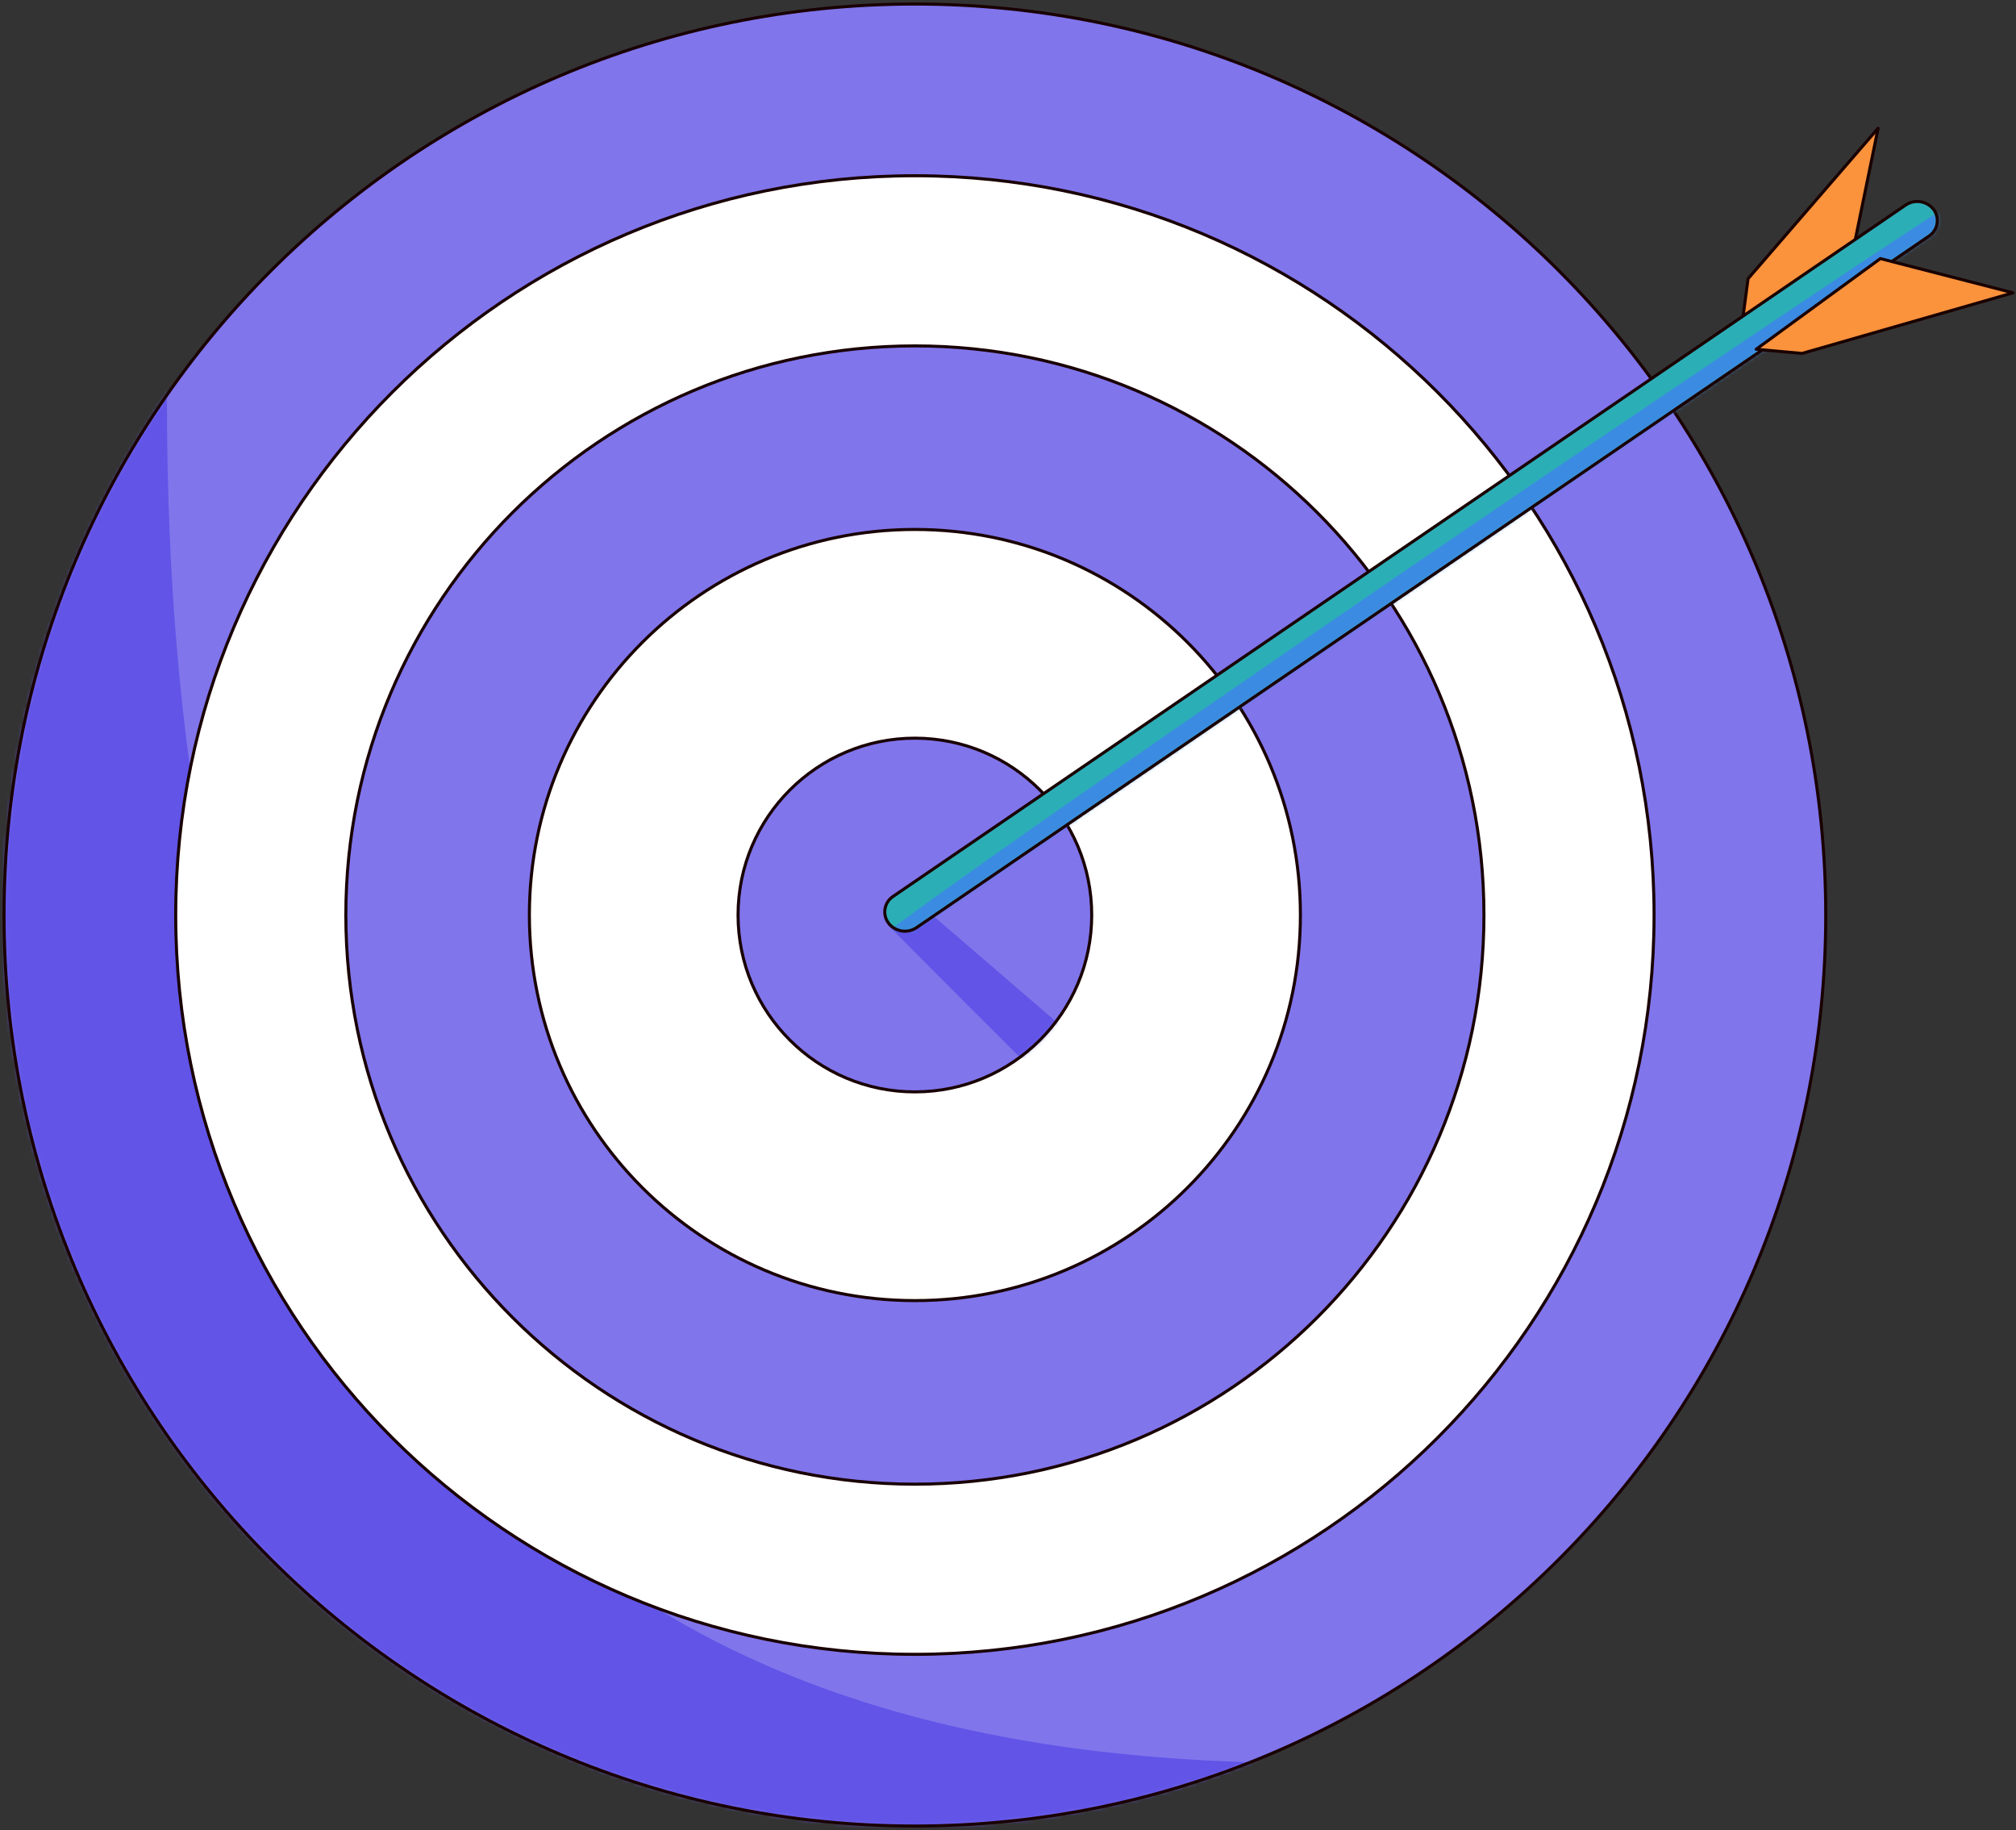
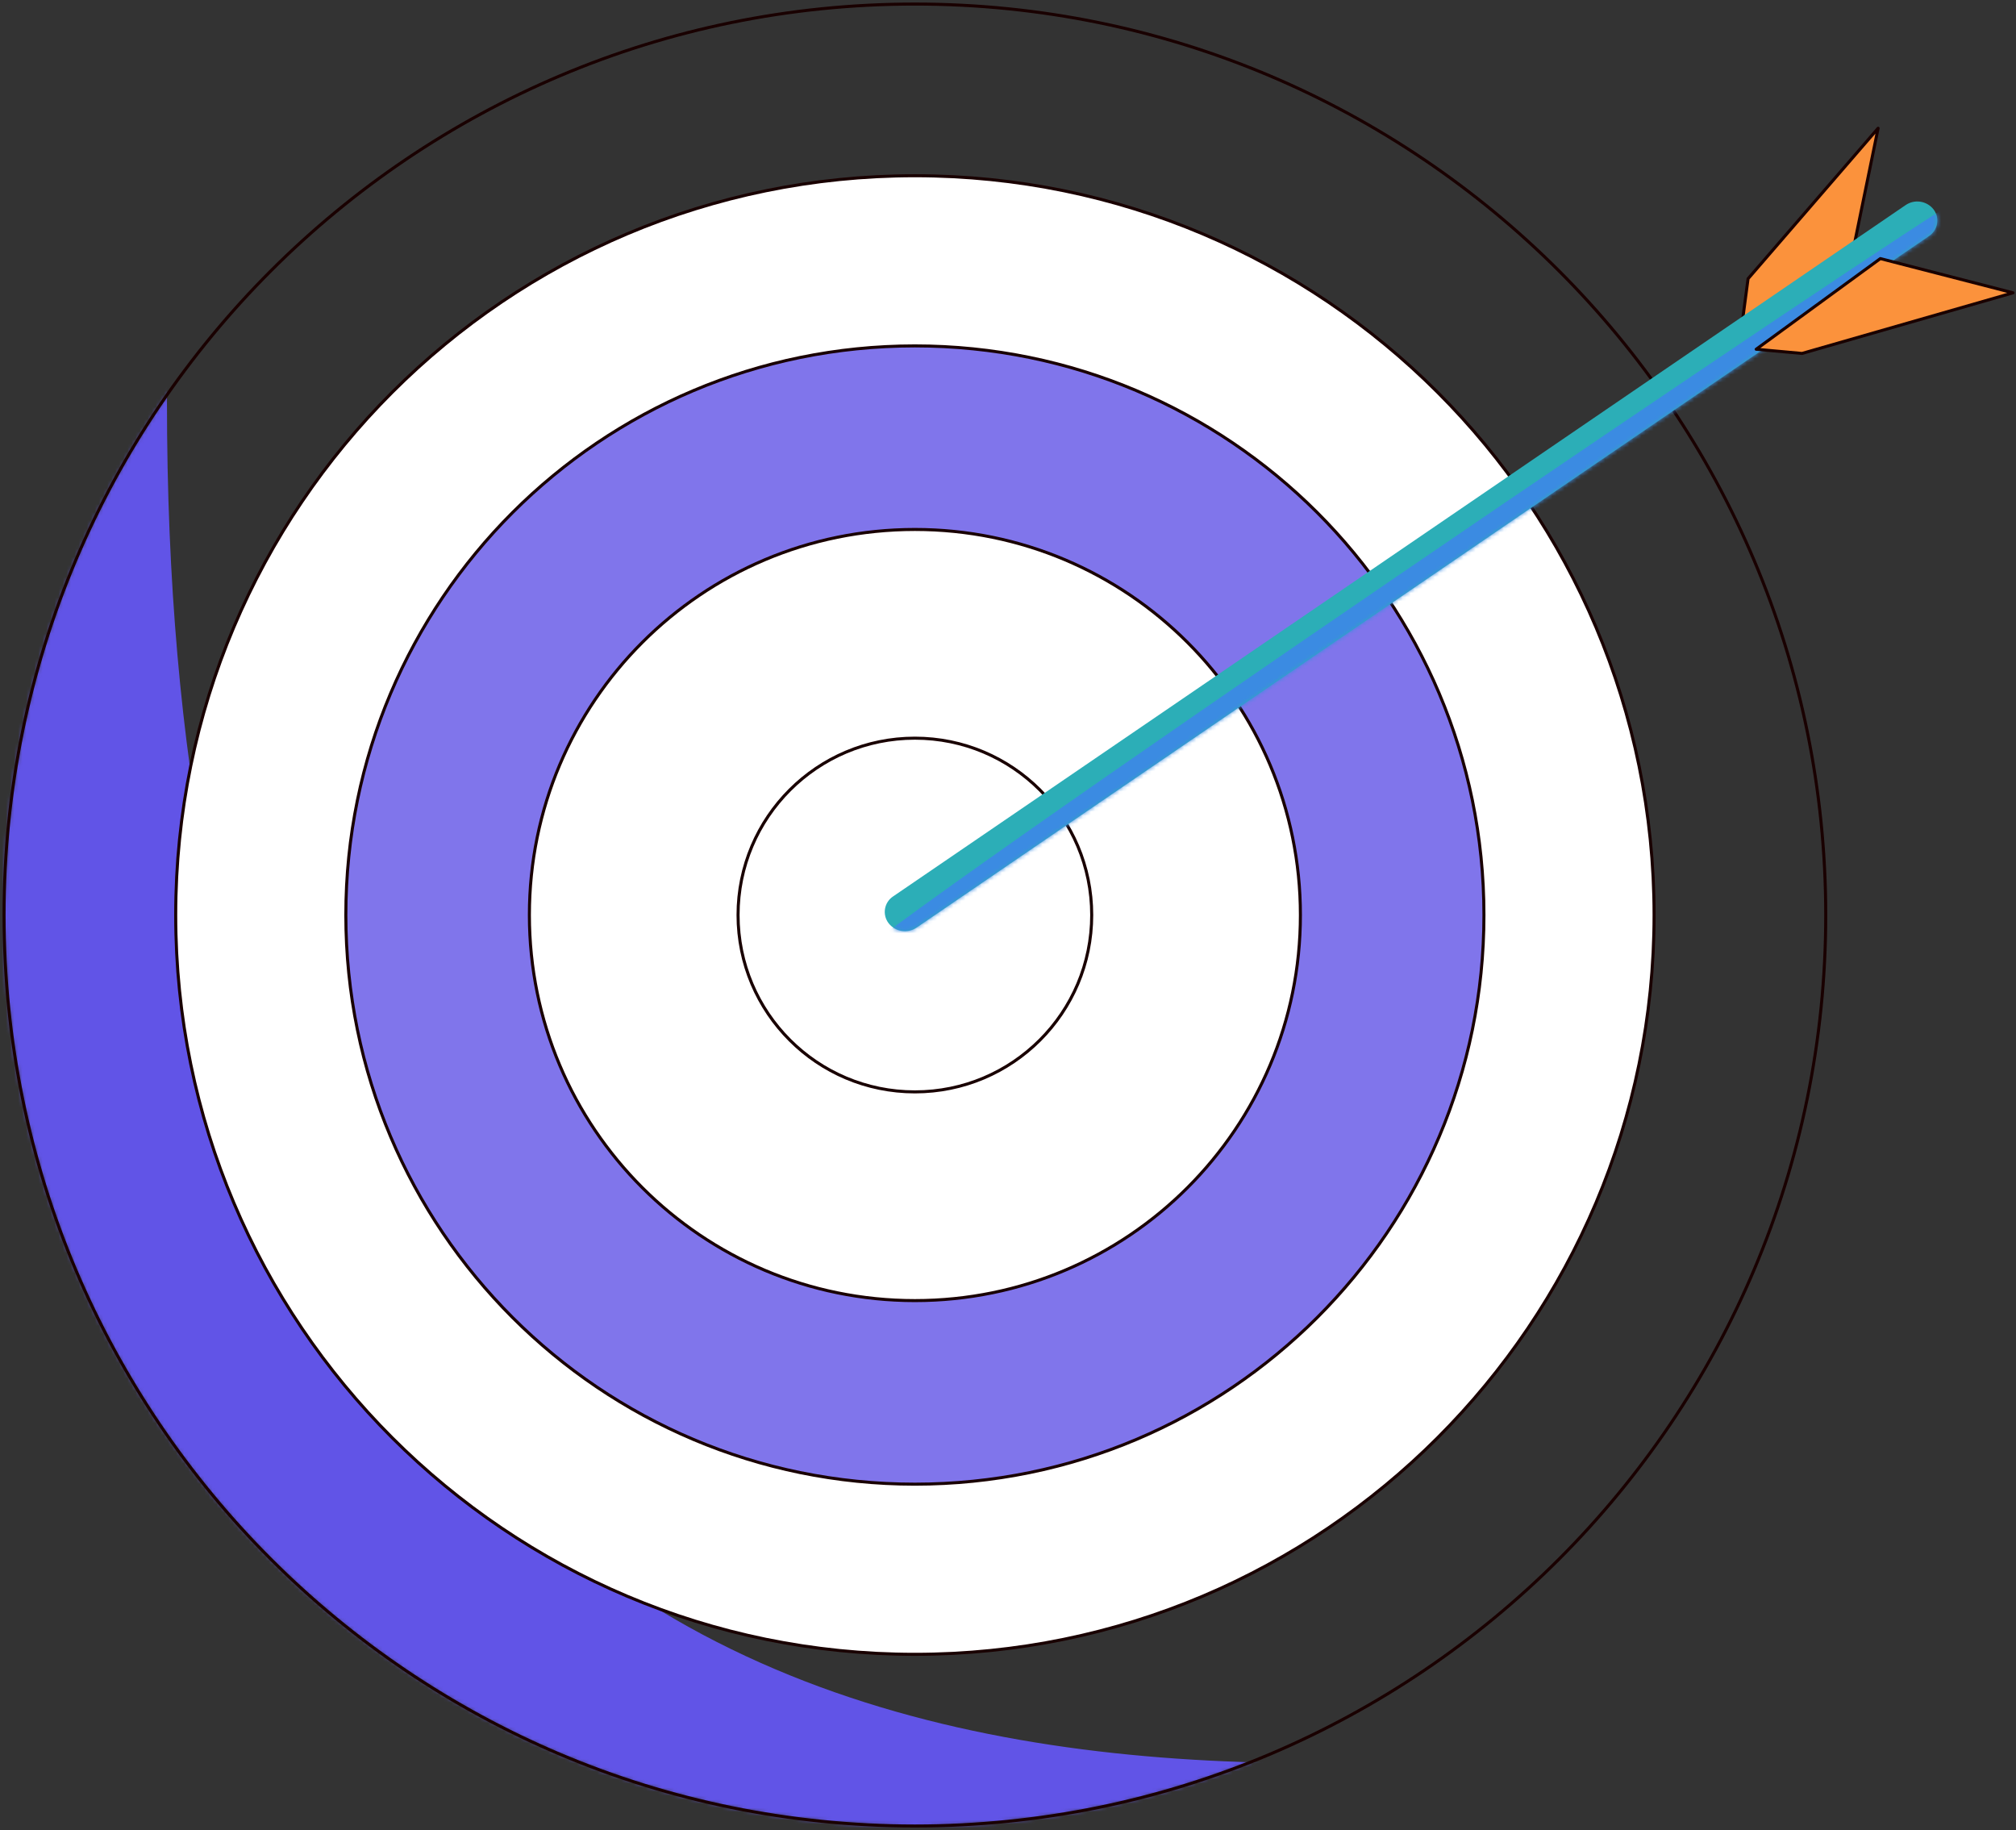
<svg xmlns="http://www.w3.org/2000/svg" width="498" height="452" viewBox="0 0 498 452" fill="none">
  <rect x="0" y="0" width="498" height="452" fill="#333333" stroke="none" />
-   <path d="M226 451C350.264 451 451 350.264 451 226C451 101.736 350.264 1 226 1C101.736 1 1 101.736 1 226C1 350.264 101.736 451 226 451Z" fill="#8075EB" />
  <mask id="mask0_23201_12404" style="mask-type:luminance" maskUnits="userSpaceOnUse" x="1" y="1" width="450" height="450">
    <path d="M226 451C350.264 451 451 350.264 451 226C451 101.736 350.264 1 226 1C101.736 1 1 101.736 1 226C1 350.264 101.736 451 226 451Z" fill="white" />
  </mask>
  <g mask="url(#mask0_23201_12404)">
    <path d="M43.371 37.332C17.251 434.99 237.455 445.375 389.031 432.402C540.607 419.428 209.887 490.713 209.887 490.713L-28.19 400.037L-37.127 95.678" fill="#6154E7" />
  </g>
  <path d="M226 451C350.264 451 451 350.264 451 226C451 101.736 350.264 1 226 1C101.736 1 1 101.736 1 226C1 350.264 101.736 451 226 451Z" stroke="#190000" stroke-width="0.75" stroke-linecap="round" stroke-linejoin="round" />
  <path d="M226.001 408.595C326.845 408.595 408.596 326.844 408.596 226C408.596 125.156 326.845 43.405 226.001 43.405C125.157 43.405 43.406 125.156 43.406 226C43.406 326.844 125.157 408.595 226.001 408.595Z" fill="white" stroke="#190000" stroke-width="0.75" stroke-linecap="round" stroke-linejoin="round" />
  <path d="M225.999 366.57C303.633 366.57 366.568 303.635 366.568 226.001C366.568 148.366 303.633 85.432 225.999 85.432C148.365 85.432 85.43 148.366 85.43 226.001C85.43 303.635 148.365 366.57 225.999 366.57Z" fill="#8075EB" stroke="#190000" stroke-width="0.75" stroke-linecap="round" stroke-linejoin="round" />
  <path d="M226 321.23C278.595 321.23 321.231 278.594 321.231 225.999C321.231 173.405 278.595 130.769 226 130.769C173.406 130.769 130.77 173.405 130.77 225.999C130.77 278.594 173.406 321.23 226 321.23Z" fill="white" stroke="#190000" stroke-width="0.75" stroke-linecap="round" stroke-linejoin="round" />
-   <path d="M225.998 269.681C250.123 269.681 269.68 250.124 269.68 225.999C269.68 201.874 250.123 182.317 225.998 182.317C201.873 182.317 182.316 201.874 182.316 225.999C182.316 250.124 201.873 269.681 225.998 269.681Z" fill="#8075EB" />
  <mask id="mask1_23201_12404" style="mask-type:luminance" maskUnits="userSpaceOnUse" x="182" y="182" width="88" height="88">
    <path d="M225.998 269.681C250.123 269.681 269.68 250.124 269.68 225.999C269.68 201.874 250.123 182.317 225.998 182.317C201.873 182.317 182.316 201.874 182.316 225.999C182.316 250.124 201.873 269.681 225.998 269.681Z" fill="white" />
  </mask>
  <g mask="url(#mask1_23201_12404)">
-     <path d="M258.465 267.507C257.499 266.886 219.303 228.448 219.303 228.448L225.997 222.307L269.644 259.881" fill="#6154E7" />
-   </g>
+     </g>
  <path d="M225.998 269.681C250.123 269.681 269.68 250.124 269.68 225.999C269.68 201.874 250.123 182.317 225.998 182.317C201.873 182.317 182.316 201.874 182.316 225.999C182.316 250.124 201.873 269.681 225.998 269.681Z" stroke="#190000" stroke-width="0.75" stroke-linecap="round" stroke-linejoin="round" />
  <path d="M431.814 68.835L429.744 84.431L458.106 60.14L463.938 31.674L431.814 68.835Z" fill="#FB923C" stroke="#190000" stroke-width="0.75" stroke-linecap="round" stroke-linejoin="round" />
  <path d="M220.653 221.377L470.738 50.652C471.809 49.92 473.118 49.624 474.399 49.822C475.681 50.021 476.839 50.7 477.638 51.721C478.015 52.222 478.286 52.794 478.433 53.403C478.58 54.012 478.601 54.645 478.494 55.263C478.387 55.88 478.155 56.469 477.812 56.993C477.469 57.518 477.023 57.966 476.5 58.312L226.415 229.106C225.344 229.837 224.035 230.134 222.754 229.935C221.472 229.736 220.314 229.057 219.515 228.036C219.126 227.534 218.846 226.956 218.693 226.34C218.539 225.724 218.515 225.083 218.622 224.457C218.729 223.831 218.965 223.234 219.315 222.704C219.664 222.174 220.12 221.722 220.653 221.377Z" fill="#2CAEB7" />
  <mask id="mask2_23201_12404" style="mask-type:luminance" maskUnits="userSpaceOnUse" x="218" y="49" width="261" height="181">
    <path d="M220.653 221.377L470.738 50.652C471.809 49.92 473.118 49.624 474.399 49.822C475.681 50.021 476.839 50.7 477.638 51.721C478.015 52.222 478.286 52.794 478.433 53.403C478.58 54.012 478.601 54.645 478.494 55.263C478.387 55.88 478.155 56.469 477.812 56.993C477.469 57.518 477.023 57.966 476.5 58.312L226.415 229.106C225.344 229.837 224.035 230.134 222.754 229.935C221.472 229.736 220.314 229.057 219.515 228.036C219.126 227.534 218.846 226.956 218.693 226.34C218.539 225.724 218.515 225.083 218.622 224.457C218.729 223.831 218.965 223.234 219.315 222.704C219.664 222.174 220.12 221.722 220.653 221.377Z" fill="white" />
  </mask>
  <g mask="url(#mask2_23201_12404)">
    <path d="M483.159 49.754C477.638 51.721 214.856 229.726 208.576 238.801C202.297 247.875 472.876 122.868 472.876 122.868L510.382 55.136" fill="#3B8BE2" />
  </g>
-   <path d="M220.653 221.377L470.738 50.652C471.809 49.92 473.118 49.624 474.399 49.822C475.681 50.021 476.839 50.7 477.638 51.721C478.015 52.222 478.286 52.794 478.433 53.403C478.58 54.012 478.601 54.645 478.494 55.263C478.387 55.88 478.155 56.469 477.812 56.993C477.469 57.518 477.023 57.966 476.5 58.312L226.415 229.106C225.344 229.837 224.035 230.134 222.754 229.935C221.472 229.736 220.314 229.057 219.515 228.036C219.126 227.534 218.846 226.956 218.693 226.34C218.539 225.724 218.515 225.083 218.622 224.457C218.729 223.831 218.965 223.234 219.315 222.704C219.664 222.174 220.12 221.722 220.653 221.377Z" stroke="#190000" stroke-width="0.75" stroke-linecap="round" stroke-linejoin="round" />
  <path d="M464.492 63.867L497.271 72.32L445.136 87.295L433.818 86.26L464.492 63.867Z" fill="#FB923C" stroke="#190000" stroke-width="0.75" stroke-linecap="round" stroke-linejoin="round" />
</svg>